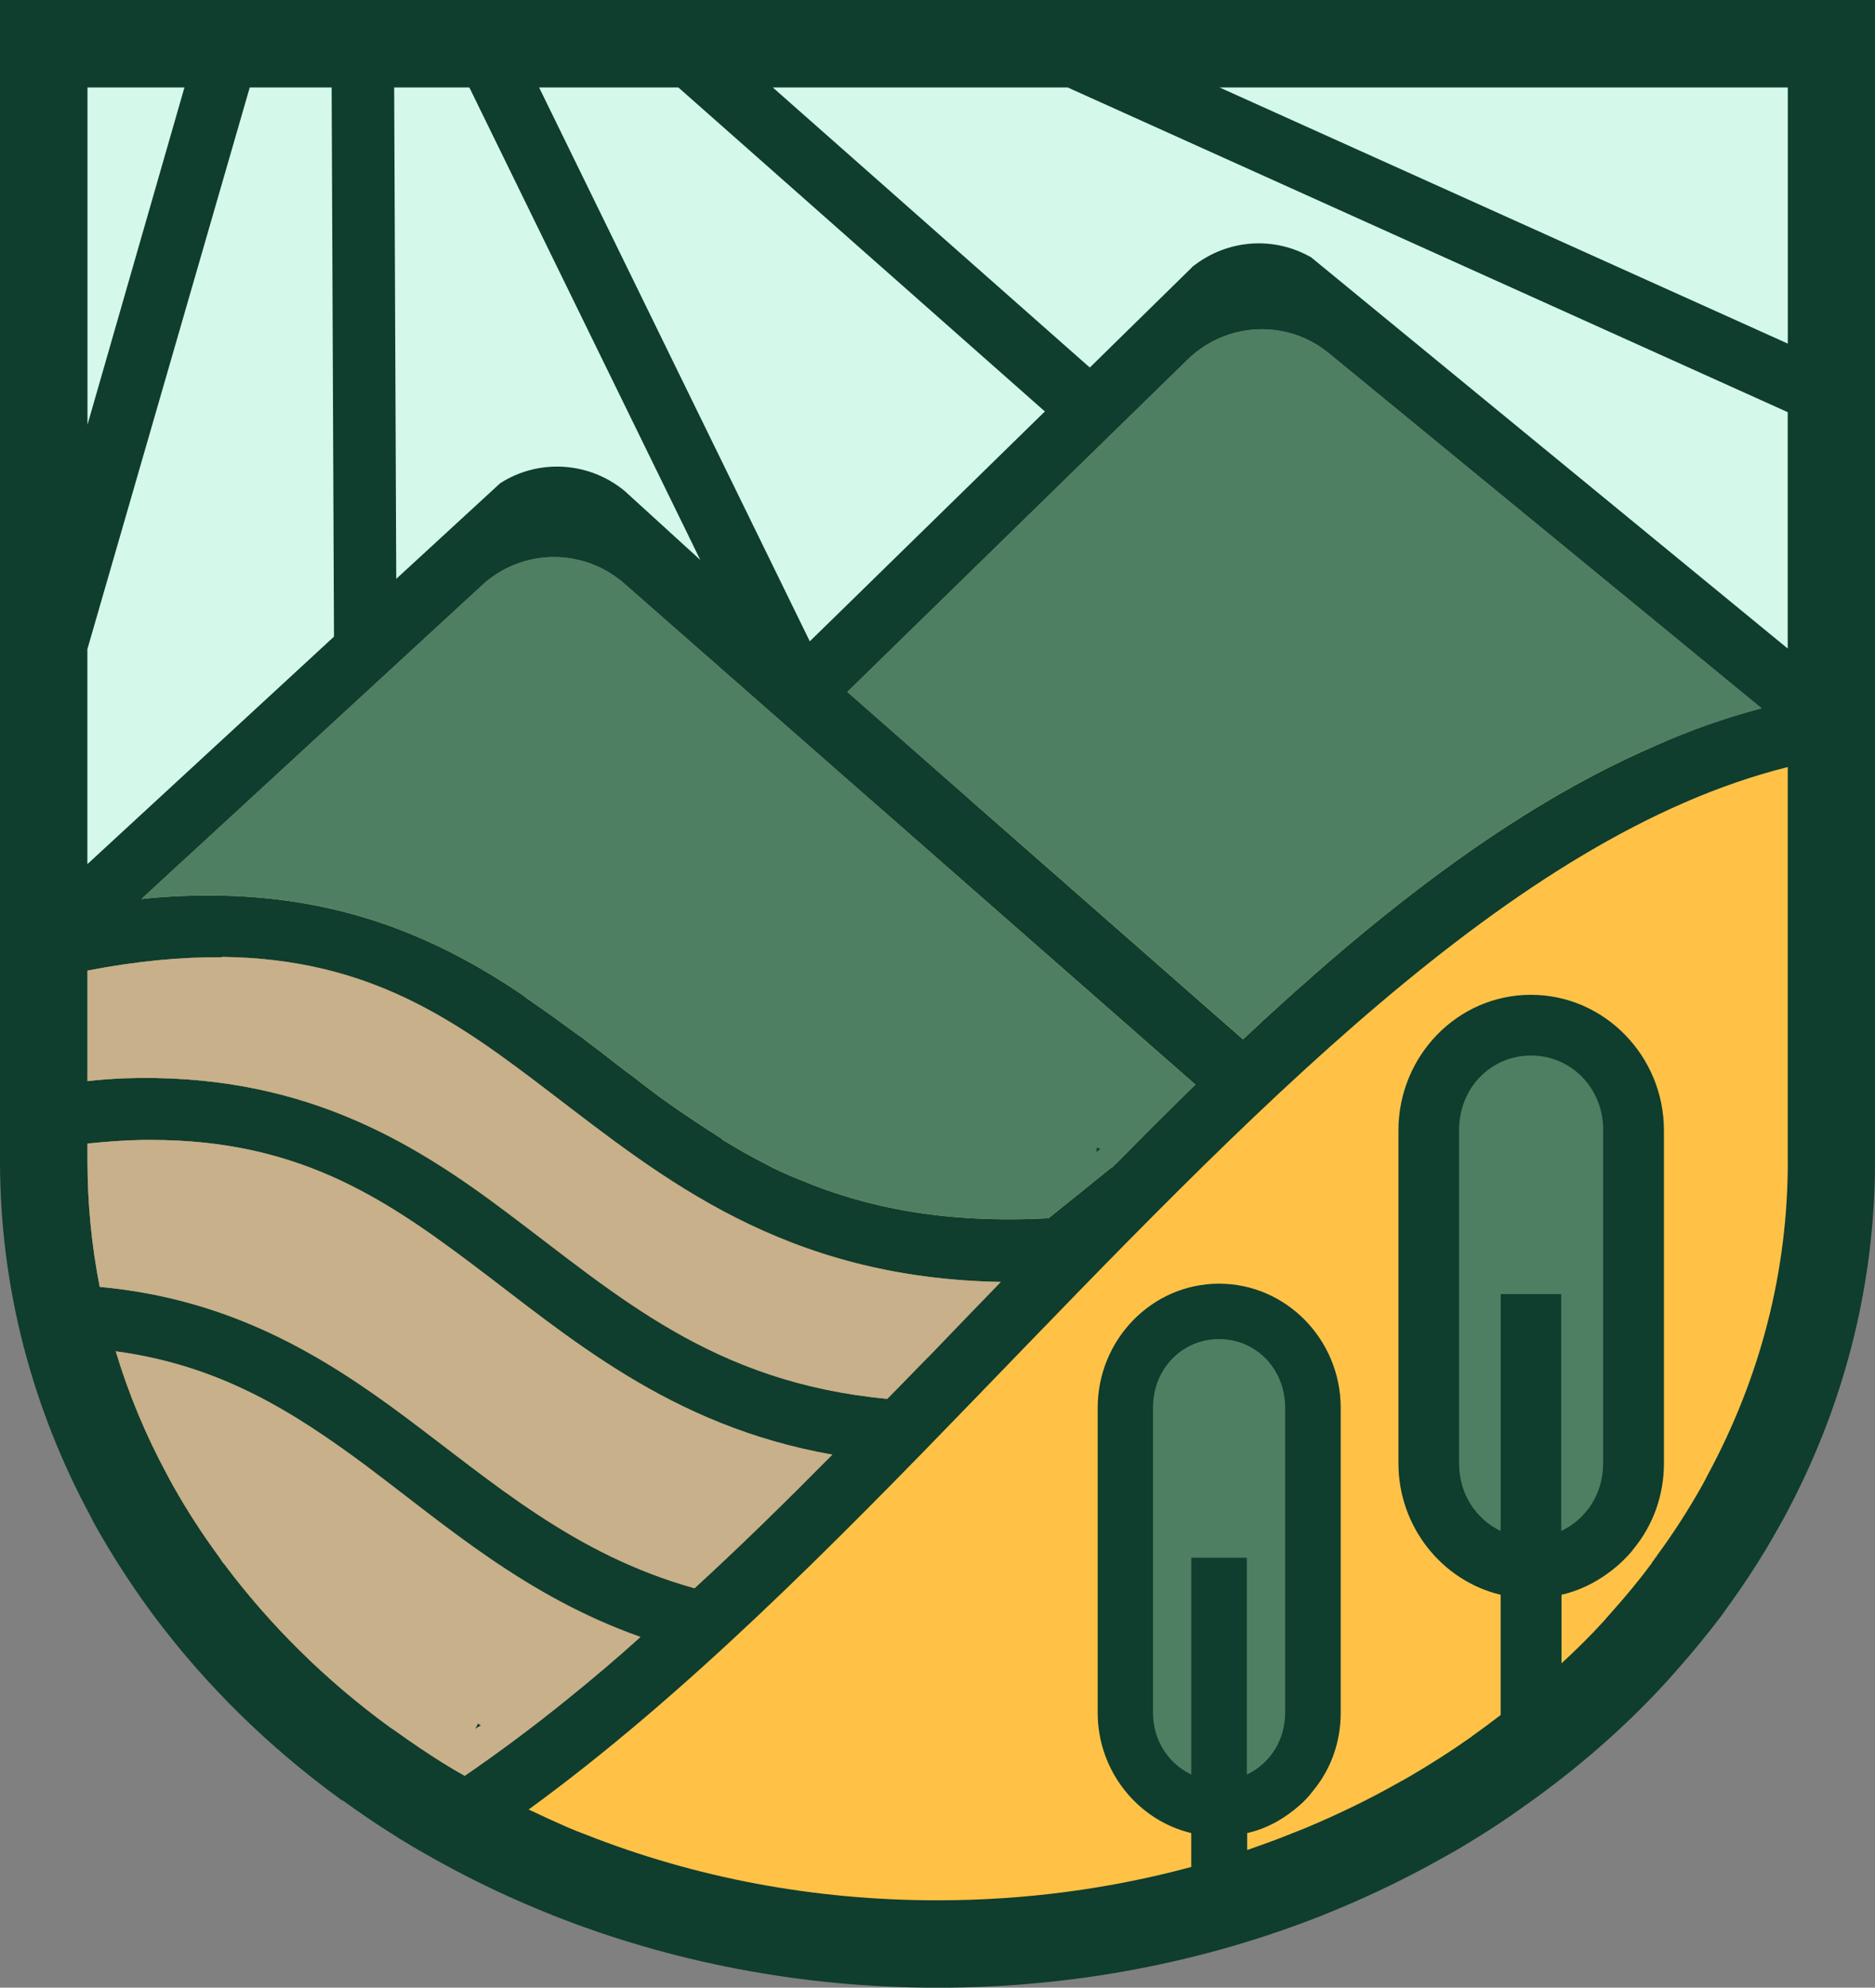
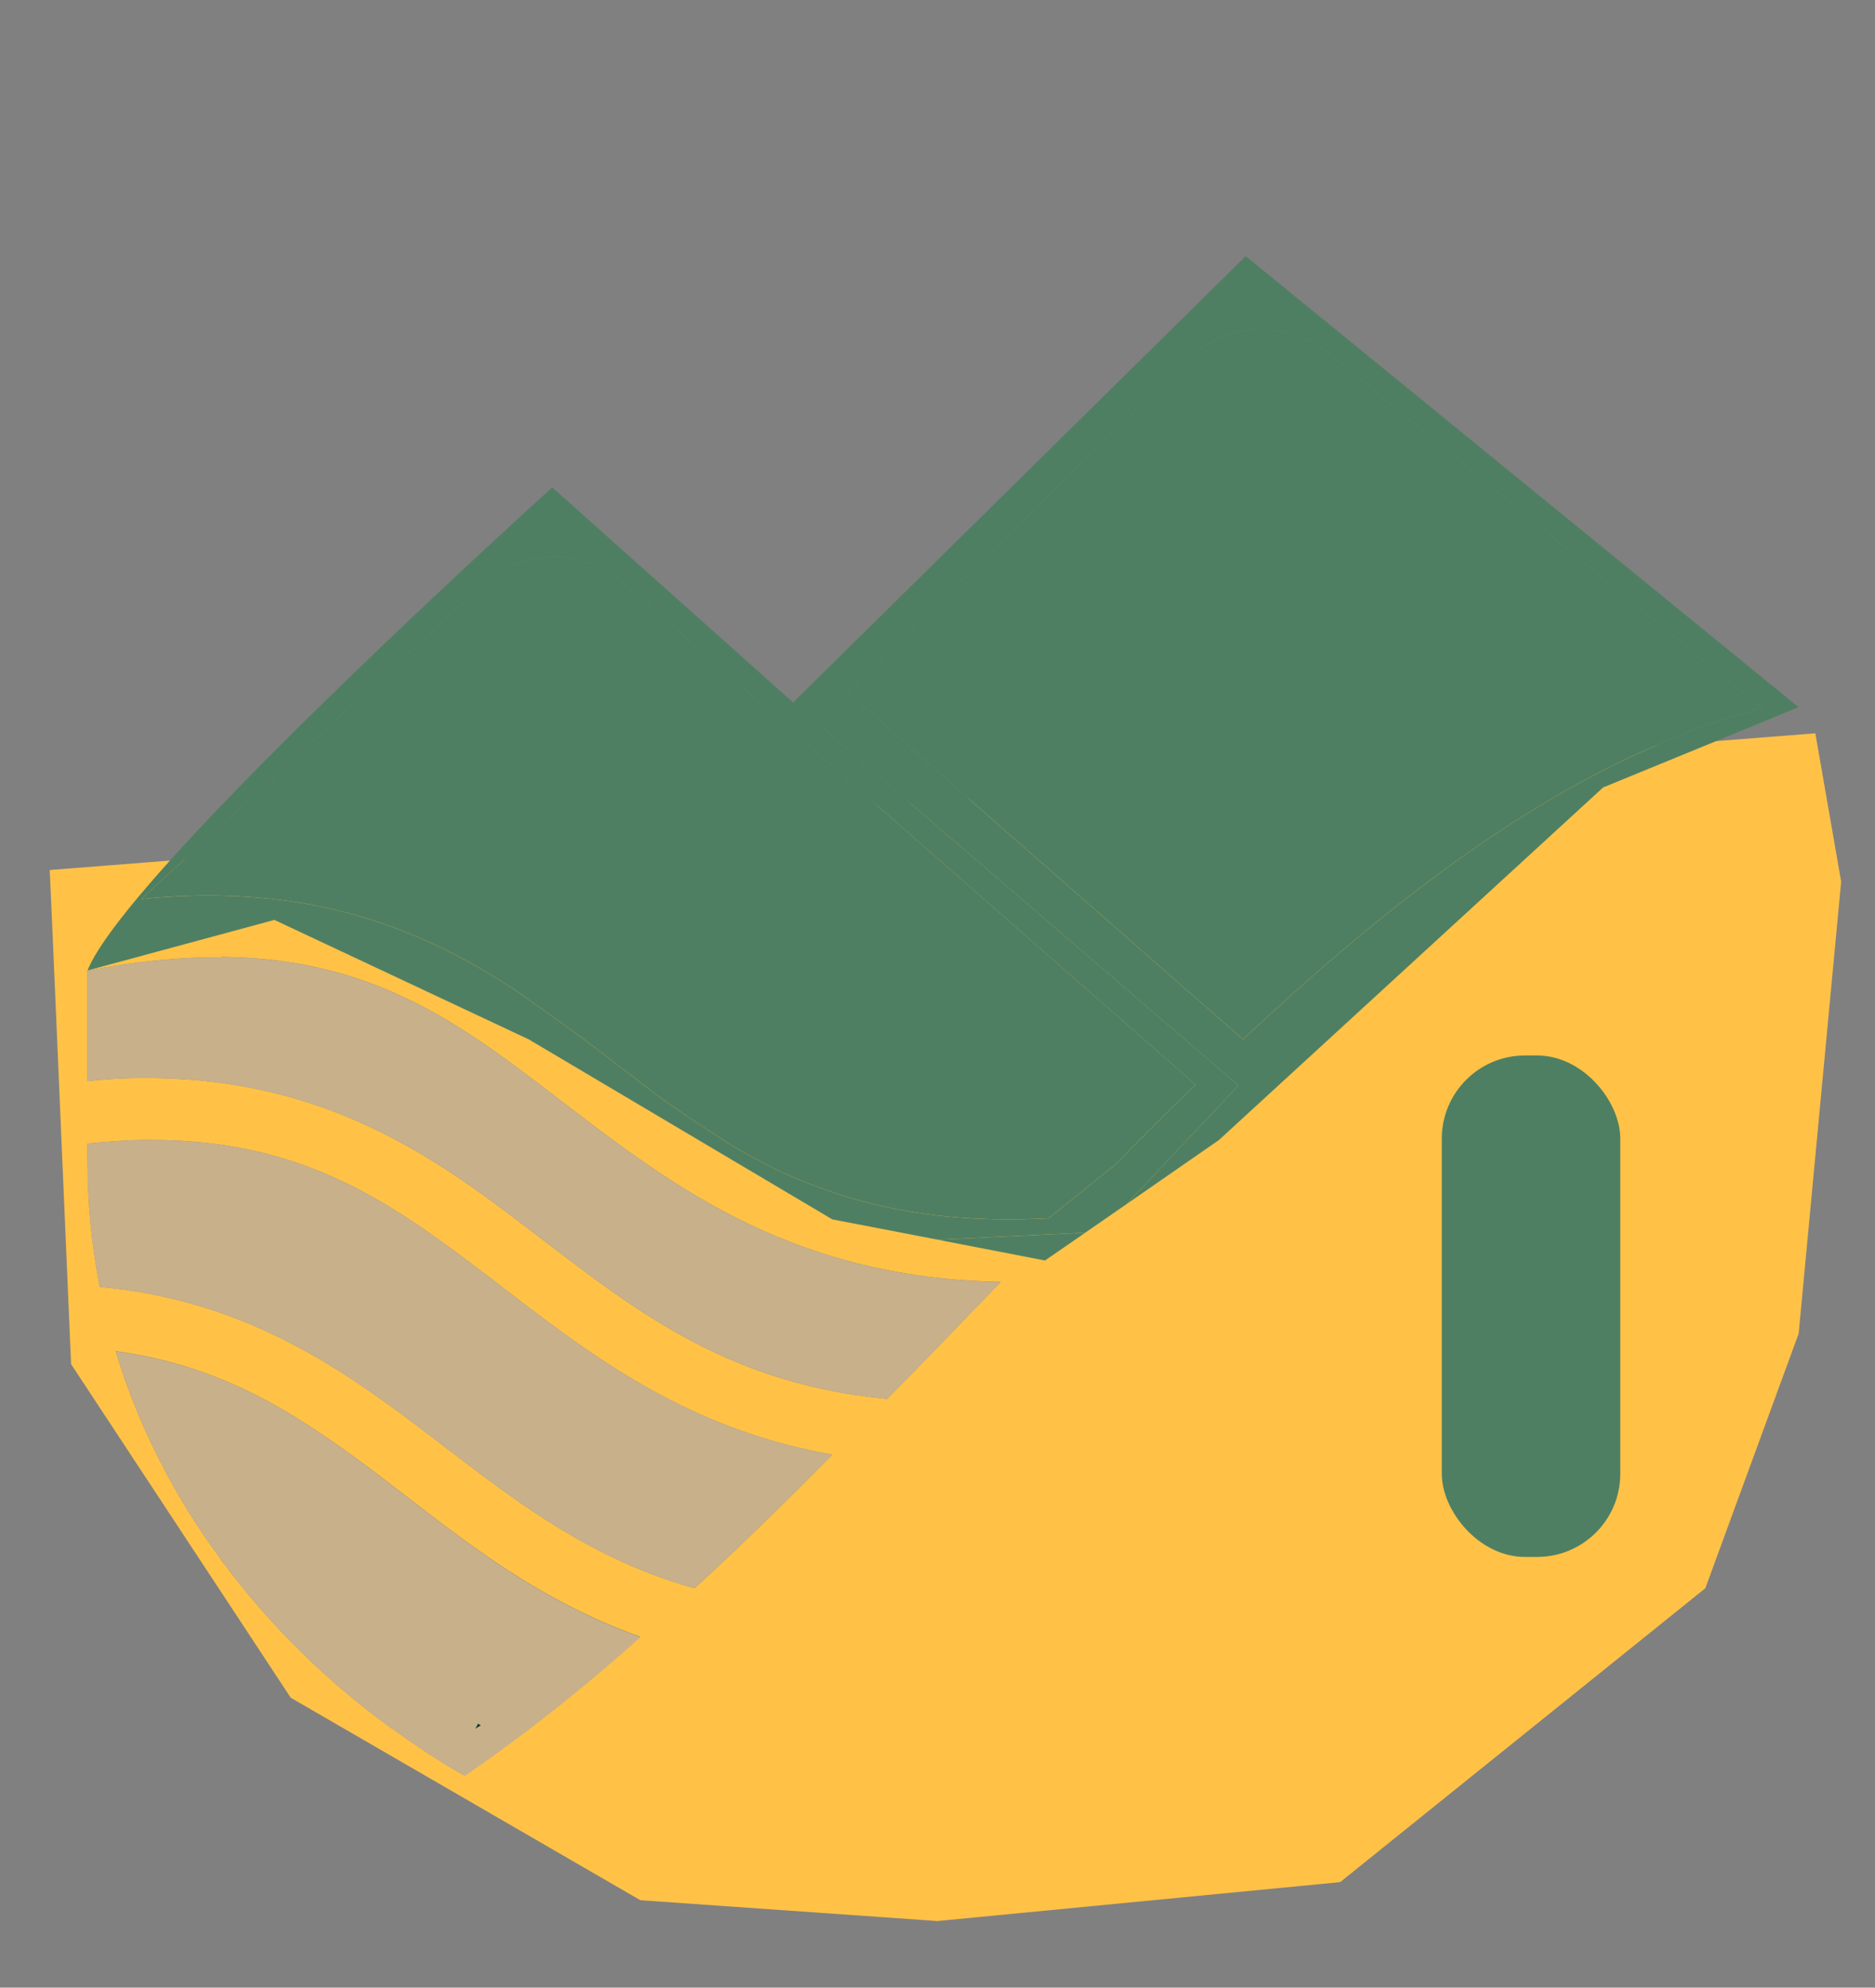
<svg xmlns="http://www.w3.org/2000/svg" id="Layer_2" data-name="Layer 2" viewBox="0 0 397.19 420.95">
  <rect x="0" y="0" width="397.19" height="420.95" fill="#808080" stroke="none" />
  <defs>
    <style> .cls-1 { fill: #ffc247; } .cls-2 { fill: #d4f9eb; } .cls-3 { fill: #4f7f62; } .cls-4 { fill: #c8b08a; } .cls-5 { fill: #0f3d2e; } </style>
  </defs>
  <g id="Layer_1-2" data-name="Layer 1">
    <g>
      <path class="cls-1" d="M101.83,365.36c-.18-.12-.41-.23-.59-.35-.29.65-.53,1.06-.65,1.18.41-.24.82-.47,1.29-.76,0,0-.06,0-.06-.06ZM101.83,365.36c-.18-.12-.41-.23-.59-.35-.29.65-.53,1.06-.65,1.18.41-.24.82-.47,1.29-.76,0,0-.06,0-.06-.06ZM101.83,365.36c-.18-.12-.41-.23-.59-.35-.29.65-.53,1.06-.65,1.18.41-.24.82-.47,1.29-.76,0,0-.06,0-.06-.06ZM101.83,365.36c-.18-.12-.41-.23-.59-.35-.29.65-.53,1.06-.65,1.18.41-.24.82-.47,1.29-.76,0,0-.06,0-.06-.06ZM384.54,155.3l-21,1.65-12.88,1-145.42,11.24-12.41.94-6.94.53-146.83,11.35-3.06.24-11.94.94-13.53,1.06.47,10.24,4.06,94.41,46.53,70.65,74.06,42.88,62.94,4.41,85.3-8.24,77.36-62.24,19.77-53.94,9-95.71-5.47-31.41ZM47,202.71v-.06c31.41.35,49.71,13.53,69.53,28.71,23.71,18.06,49.41,39.29,95.47,40.12-4.94,5.06-9.77,10.12-14.65,15.18-3.18,3.18-6.29,6.47-9.41,9.59-37.06-3.47-57-21.82-80.41-39.35-20.59-15.53-44.24-29.82-81.35-28.53-2.47.12-5.06.29-7.65.59v-23.41c10.65-2.06,20.06-2.88,28.47-2.82ZM18.53,245.89v-3.71c4.12-.41,8.06-.71,11.71-.76h1.77c30.47,0,48.65,11.77,67.59,26,20.71,15.53,42,34.53,76.71,40.65-9.71,9.82-19.35,19.29-29.18,28.29-25.47-7.12-42.3-22.12-61.53-36.47-17.24-12.82-36.77-24.82-64.47-27.35-1.71-8.71-2.59-17.59-2.59-26.65ZM98.24,375.95c-1.18-.65-2.35-1.35-3.53-2.06l-.24-.18-.23-.12c-.23-.12-.41-.24-.59-.35-3.35-2.12-6.59-4.29-9.94-6.71l-.24-.18-.29-.18-.53-.35c-13.65-9.94-25.47-21.65-35.24-34.71l-.06-.06-.12-.12c-.23-.35-.47-.71-.71-1.06l-.18-.24-.12-.18c-3.41-4.65-6.65-9.65-9.53-14.77-.35-.71-.77-1.35-1.24-2.29-4.59-8.47-8.24-17.24-10.94-26.24,22.12,3,37.47,12.71,53.18,24.35,16.76,12.53,33.65,27.53,57.94,36.12-4.82,4.35-9.94,8.71-15.41,13.12-7.41,6-14.71,11.41-21.82,16.29-.06-.06-.12-.06-.18-.12ZM101.24,365.01c-.29.65-.53,1.06-.65,1.18.41-.24.82-.47,1.29-.76,0,0-.06,0-.06-.06-.18-.12-.41-.23-.59-.35ZM101.83,365.36c-.18-.12-.41-.23-.59-.35-.29.65-.53,1.06-.65,1.18.41-.24.82-.47,1.29-.76,0,0-.06,0-.06-.06ZM101.83,365.36c-.18-.12-.41-.23-.59-.35-.29.65-.53,1.06-.65,1.18.41-.24.82-.47,1.29-.76,0,0-.06,0-.06-.06Z" />
      <path class="cls-3" d="M192.83,170.12l-24.82-21.35-51-45.53-.59.53-1,.88c-8.94,8.12-53.77,49.12-79.41,77.59-8.94,9.94-15.53,18.35-17.47,23.29l39.59-10.71,53.88,25.3,64.3,38.12,22.29,4.29,31.29-1.47,8.76-6.06,23.71-25.12-69.53-59.77ZM236.36,246.54h-.06c-.29.29-.59.59-.88.88v-.12c-4.41,3.59-8.82,7.12-13.29,10.71-22,1.18-38.65-2.24-52.65-8.12-2.71-1.06-5.29-2.23-7.76-3.59-.06-.06-.12-.06-.24-.12-3-1.53-5.82-3.18-8.59-4.88v-.12c-7.41-4.65-13.29-8.94-13.29-8.94-1.88-1.41-3.47-2.59-5.06-3.88-2.53-1.82-5-3.77-7.47-5.71-.76-.59-1.59-1.18-2.53-1.88-.76-.65-1.65-1.29-2.53-1.88-3.18-2.35-6.12-4.47-8.71-6.24-.82-.59-1.65-1.12-2.35-1.71-.53-.35-1.06-.71-1.47-1-.59-.35-1.06-.71-1.59-1.06-16.18-10.41-35.06-18.59-60.71-19.18-5.41-.12-11.18.06-17.24.71l9.12-8.41,63.06-58.06c8.47-7.82,21.41-7.94,30.06-.41l53.71,47.12,67.36,59.06c-5.65,5.47-11.29,11.12-16.88,16.82Z" />
-       <rect class="cls-3" x="241.1" y="282.43" width="35.21" height="98.9" rx="17.61" ry="17.61" />
      <rect class="cls-3" x="305.42" y="223.53" width="37.81" height="106.2" rx="17.61" ry="17.61" />
      <polygon class="cls-3" points="198.59 262.54 229.89 261.07 221.36 266.95 198.59 262.54" />
      <path class="cls-3" d="M263.89,54.24l-95.89,94.53,24.82,21.35,69.53,59.77-23.71,25.12,19.59-13.59,81.36-74.65,23.94-9.82,17.47-7.18-117.12-95.53ZM350.66,157.95c-30.41,13.12-59.18,35.76-87.36,62.18l-58.06-50.94-25.77-22.65,72.12-70.41c8.24-8,21.12-8.59,29.94-1.29l91.65,75.18c-7.65,2-15.12,4.65-22.53,7.94Z" />
-       <path class="cls-2" d="M10.53,11.59v183.24l.47-.35,13.06-11.29,91.36-78.53,1-.88.59-.53,51,45.53,95.89-94.53,126.12,100.53V11.59H10.53ZM70.25,10.25c-6.41.71-17.65-.4-17.65-.4l-14.46-.63h-6.85l-9.48,2.63-3.29,6.68h97.47c-.47.23,5.62-3.43,5.15-3.14l-4.34-1.39c-3.18,1.35-5.27-7.24-9.39-5.54-3.88,1.65-15.22-2.59-15.39-2.53-.18.06-.19,4.46-6.66,5.16-4.24.53-10.88-1.26-15.11-.84Z" />
      <g>
        <path class="cls-5" d="M101.88,365.42c-.47.29-.88.53-1.29.76.12-.12.35-.53.65-1.18.18.12.41.24.59.35,0,.06.06.06.06.06Z" />
-         <path class="cls-5" d="M0,0v245.89c0,27.06,6.94,52.59,19.24,75.35.41.88.88,1.71,1.35,2.53,3.24,5.71,6.82,11.29,10.71,16.65.41.59.88,1.18,1.29,1.77,10.94,14.65,24.24,27.71,39.47,38.82.29.18.59.35.88.53,3.59,2.59,7.29,5.12,11.12,7.47.29.24.59.41.94.59,1.29.82,2.71,1.65,4.12,2.47.88.47,1.77,1,2.59,1.47,6.94,3.88,14.12,7.41,21.59,10.53,1.29.53,2.59,1.06,3.88,1.59,24.82,9.82,52.41,15.3,81.41,15.3s56.65-5.47,81.47-15.3c1.29-.53,2.59-1.06,3.88-1.59,7.41-3.12,14.65-6.65,21.53-10.53.88-.47,1.77-1,2.65-1.47,4.71-2.77,9.29-5.65,13.65-8.76.35-.24.65-.47,1-.71,11.29-7.94,21.65-16.94,30.71-26.94.59-.65,1.12-1.29,1.71-1.94,3.35-3.76,6.47-7.59,9.47-11.53.47-.65.88-1.24,1.29-1.82,3.88-5.35,7.47-10.88,10.71-16.71.47-.82.94-1.65,1.41-2.53,12.24-22.71,19.12-48.24,19.12-75.24V0H0ZM378.72,245.89c0,23.29-5.71,45.65-17.06,66.65-.35.71-.77,1.47-1.12,2.12-2.88,5.12-6.06,10.06-9.53,14.77l-.12.24-.18.18c-.24.35-.47.71-.76,1.06l-.12.24c-2.53,3.41-5.35,6.82-8.35,10.18-.29.35-.65.71-.94,1.06l-.76.88c-2.82,3.12-5.88,6.12-9,9v-14.53c4.65-1.06,8.76-3.41,12.23-6.47,1.12-1.06,2.24-2.12,3.12-3.35,4-4.88,6.35-11.18,6.35-18v-70.53c0-15.71-12.59-28.71-28.18-28.71s-28.06,13-28.06,28.71v70.53c0,13.41,9.24,24.88,21.65,27.82v25.47c-1.94,1.47-3.88,2.94-5.88,4.35l-.29.24-.59.41c-3.82,2.71-8,5.35-12.29,7.88-.65.35-1.29.77-2,1.12l-.24.12-.29.18c-6.12,3.47-12.65,6.65-19.65,9.59-1.12.47-2.24.88-3.41,1.35-3,1.24-6.06,2.29-9.06,3.35v-3.59c4.24-.94,8-3.12,11.18-5.94,1.06-.94,2-1.94,2.82-3.06,3.71-4.47,5.82-10.24,5.82-16.47v-64.59c0-14.41-11.53-26.29-25.77-26.29s-25.71,11.88-25.71,26.29v64.59c0,12.29,8.47,22.77,19.82,25.47v7.18c-17.24,4.65-35.24,7.06-53.77,7.06-26.12,0-51.18-4.71-74.71-14-1.12-.41-2.23-.88-3.53-1.41-2.82-1.24-5.65-2.53-8.35-3.82,32.88-23.94,64.12-55.53,94.83-87.3,57.41-59.36,113.59-118.94,171.89-133.47v83.47ZM339.6,239.36v70.53c0,6.53-3.59,11.82-8.88,14.35v-50.18h-12.82v50.18c-5.24-2.53-8.82-7.82-8.82-14.35v-70.53c0-9,6.77-15.82,15.24-15.82s15.3,6.82,15.3,15.82ZM252.36,329.89v45.94c-4.77-2.29-8.12-7.18-8.12-13.12v-64.59c0-8.23,6.18-14.53,14-14.53s14,6.29,14,14.53v64.59c0,5.94-3.29,10.82-8.12,13.12v-45.94h-11.77ZM40.82,12.44l-22.29,77.51V18.53h125.18l77.47,68.47.18.12-42.35,41.41-7.47,7.29L109.96,9.85c-3.18,1.35-8.12,3.47-12.24,5.18l50.63,103.56-16-14.59c-7.59-6.29-18.29-6.88-26.41-1.65l-22,20.24-.46-108.3c-4.24.53-9,1.06-13.24,1.47l.51,119.07-52.24,48.18v-45.53L53.83,15.32l-13-2.88ZM281.54,74.83l91.65,75.18c-7.65,2-15.12,4.65-22.53,7.94-30.41,13.12-59.18,35.76-87.36,62.18l-58.06-50.94-25.77-22.65,72.12-70.41c8.24-8,21.12-8.59,29.94-1.29ZM253.24,229.71c-5.65,5.47-11.29,11.12-16.88,16.82h-.06c-.29.29-.59.59-.88.88v-.12c-4.41,3.59-8.82,7.12-13.29,10.71-22,1.18-38.65-2.24-52.65-8.12-2.71-1.06-5.29-2.23-7.76-3.59-.06-.06-.12-.06-.24-.12-3-1.53-5.82-3.18-8.59-4.88v-.12c-7.41-4.65-13.29-8.94-13.29-8.94-1.88-1.41-3.47-2.59-5.06-3.88-2.53-1.82-5-3.77-7.47-5.71-.76-.59-1.59-1.18-2.53-1.88-.76-.65-1.65-1.29-2.53-1.88-3.18-2.35-6.12-4.47-8.71-6.24-.82-.59-1.65-1.12-2.35-1.71-.53-.35-1.06-.71-1.47-1-.59-.35-1.06-.71-1.59-1.06-16.18-10.41-35.06-18.59-60.71-19.18-5.41-.12-11.18.06-17.24.71l9.12-8.41,63.06-58.06c8.47-7.82,21.41-7.94,30.06-.41l53.71,47.12,67.36,59.06ZM47,202.71v-.06c31.41.35,49.71,13.53,69.53,28.71,23.71,18.06,49.41,39.29,95.47,40.12-4.94,5.06-9.77,10.12-14.65,15.18-3.18,3.18-6.29,6.47-9.41,9.59-37.06-3.47-57-21.82-80.41-39.35-20.59-15.53-44.24-29.82-81.35-28.53-2.47.12-5.06.29-7.65.59v-23.41c10.65-2.06,20.06-2.88,28.47-2.82ZM252.65,56.47l-21.77,21.35-.18-.12-67-59.18h62.47l152.53,68.77v50.06l-6.59-5.41-94.47-77.53h-.06c-7.82-4.41-17.53-3.71-24.71,1.88-.12.06-.18.12-.24.18ZM18.53,242.18c4.12-.41,8.06-.71,11.71-.76h1.77c30.47,0,48.65,11.77,67.59,26,20.71,15.53,42,34.53,76.71,40.65-9.71,9.82-19.35,19.29-29.18,28.29-25.47-7.12-42.3-22.12-61.53-36.47-17.24-12.82-36.77-24.82-64.47-27.35-1.71-8.71-2.59-17.59-2.59-26.65v-3.71ZM47.35,331.07l-.12-.12c-.23-.35-.47-.71-.71-1.06l-.18-.24-.12-.18c-3.41-4.65-6.65-9.65-9.53-14.77-.35-.71-.77-1.35-1.24-2.29-4.59-8.47-8.24-17.24-10.94-26.24,22.12,3,37.47,12.71,53.18,24.35,16.76,12.53,33.65,27.53,57.94,36.12-4.82,4.35-9.94,8.71-15.41,13.12-7.41,6-14.71,11.41-21.82,16.29-.06-.06-.12-.06-.18-.12-1.18-.65-2.35-1.35-3.53-2.06l-.24-.18-.23-.12c-.23-.12-.41-.24-.59-.35-3.35-2.12-6.59-4.29-9.94-6.71l-.24-.18-.29-.18-.53-.35c-13.65-9.94-25.47-21.65-35.24-34.71l-.06-.06ZM378.72,72.77l-120.36-54.24h120.36v54.24Z" />
        <path class="cls-3" d="M373.19,150c-7.65,2-15.12,4.65-22.53,7.94-30.41,13.12-59.18,35.76-87.36,62.18l-58.06-50.94-25.77-22.65,72.12-70.41c8.24-8,21.12-8.59,29.94-1.29l91.65,75.18Z" />
        <path class="cls-3" d="M253.24,229.71c-5.65,5.47-11.29,11.12-16.88,16.82h-.06c-.29.29-.59.59-.88.88v-.12c-4.41,3.59-8.82,7.12-13.29,10.71-22,1.18-38.65-2.24-52.65-8.12-2.71-1.06-5.29-2.23-7.76-3.59-.06-.06-.12-.06-.24-.12-3-1.53-5.82-3.18-8.59-4.88v-.12c-7.41-4.65-13.29-8.94-13.29-8.94-1.88-1.41-3.47-2.59-5.06-3.88-2.53-1.82-5-3.77-7.47-5.71-.76-.59-1.59-1.18-2.53-1.88-.76-.65-1.65-1.29-2.53-1.88-3.18-2.35-6.12-4.47-8.71-6.24-.82-.59-1.65-1.12-2.35-1.71-.53-.35-1.06-.71-1.47-1-.59-.35-1.06-.71-1.59-1.06-16.18-10.41-35.06-18.59-60.71-19.18-5.41-.12-11.18.06-17.24.71l9.12-8.41,63.06-58.06c8.47-7.82,21.41-7.94,30.06-.41l53.71,47.12,67.36,59.06Z" />
        <path class="cls-4" d="M77.71,310.54c-15.71-11.65-31.06-21.35-53.18-24.35,2.71,9,6.35,17.77,10.94,26.24.47.94.88,1.59,1.24,2.29,2.88,5.12,6.12,10.12,9.53,14.77l.12.18.18.24c.24.35.47.71.71,1.06l.12.12.06.06c9.77,13.06,21.59,24.77,35.24,34.71l.53.35.29.18.24.18c3.35,2.41,6.59,4.59,9.94,6.71.18.12.35.24.59.35l.23.12.24.18c1.18.71,2.35,1.41,3.53,2.06.06.06.12.06.18.12,7.12-4.88,14.41-10.29,21.82-16.29,5.47-4.41,10.59-8.76,15.41-13.12-24.29-8.59-41.18-23.59-57.94-36.12ZM100.59,366.19c.12-.12.35-.53.65-1.18.18.12.41.24.59.35,0,.06.06.06.06.06-.47.29-.88.53-1.29.76Z" />
        <path class="cls-4" d="M176.3,308.07c-9.71,9.82-19.35,19.29-29.18,28.29-25.47-7.12-42.3-22.12-61.53-36.47-17.24-12.82-36.77-24.82-64.47-27.35-1.71-8.71-2.59-17.59-2.59-26.65v-3.71c4.12-.41,8.06-.71,11.71-.76h1.77c30.47,0,48.65,11.77,67.59,26,20.71,15.53,42,34.53,76.71,40.65Z" />
        <path class="cls-4" d="M212.01,271.48c-4.94,5.06-9.77,10.12-14.65,15.18-3.18,3.18-6.29,6.47-9.41,9.59-37.06-3.47-57-21.82-80.41-39.35-20.59-15.53-44.24-29.82-81.35-28.53-2.47.12-5.06.29-7.65.59v-23.41c10.65-2.06,20.06-2.88,28.47-2.82v-.06c31.41.35,49.71,13.53,69.53,28.71,23.71,18.06,49.41,39.29,95.47,40.12Z" />
-         <path class="cls-5" d="M232.3,243.99c.28-.23.51-.46.79-.69l-.79-.23v.92Z" />
      </g>
    </g>
  </g>
</svg>